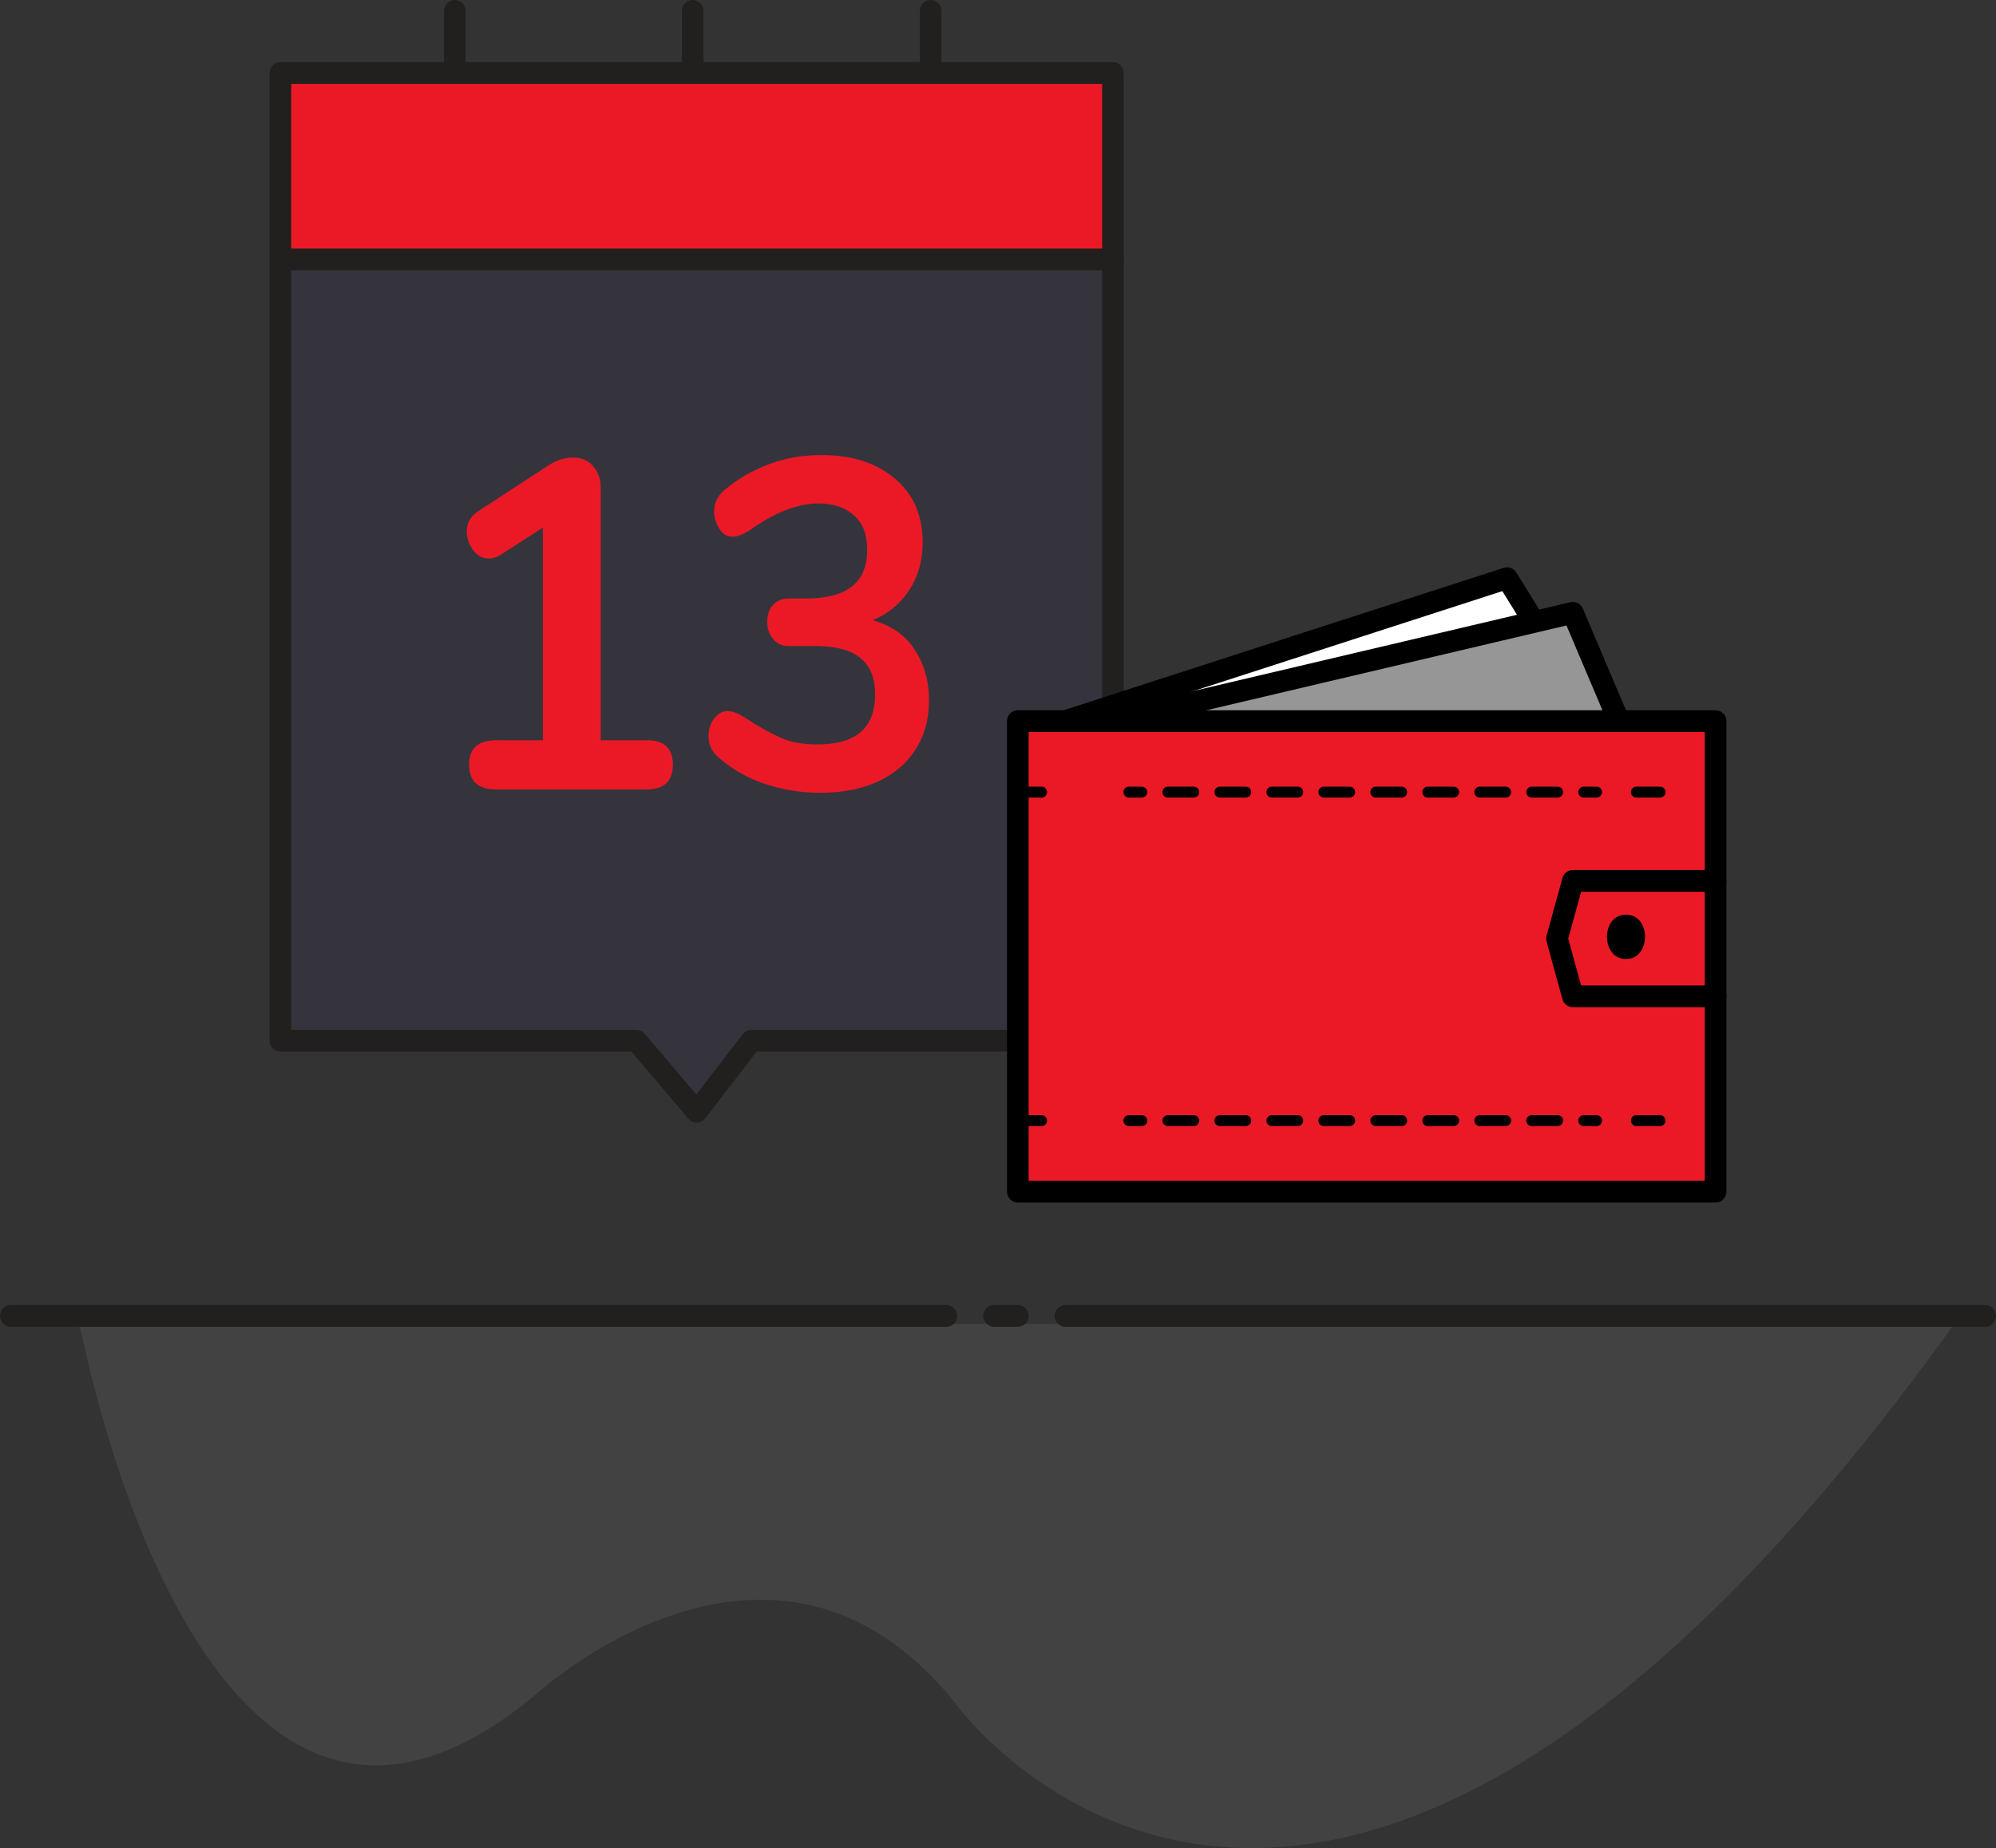
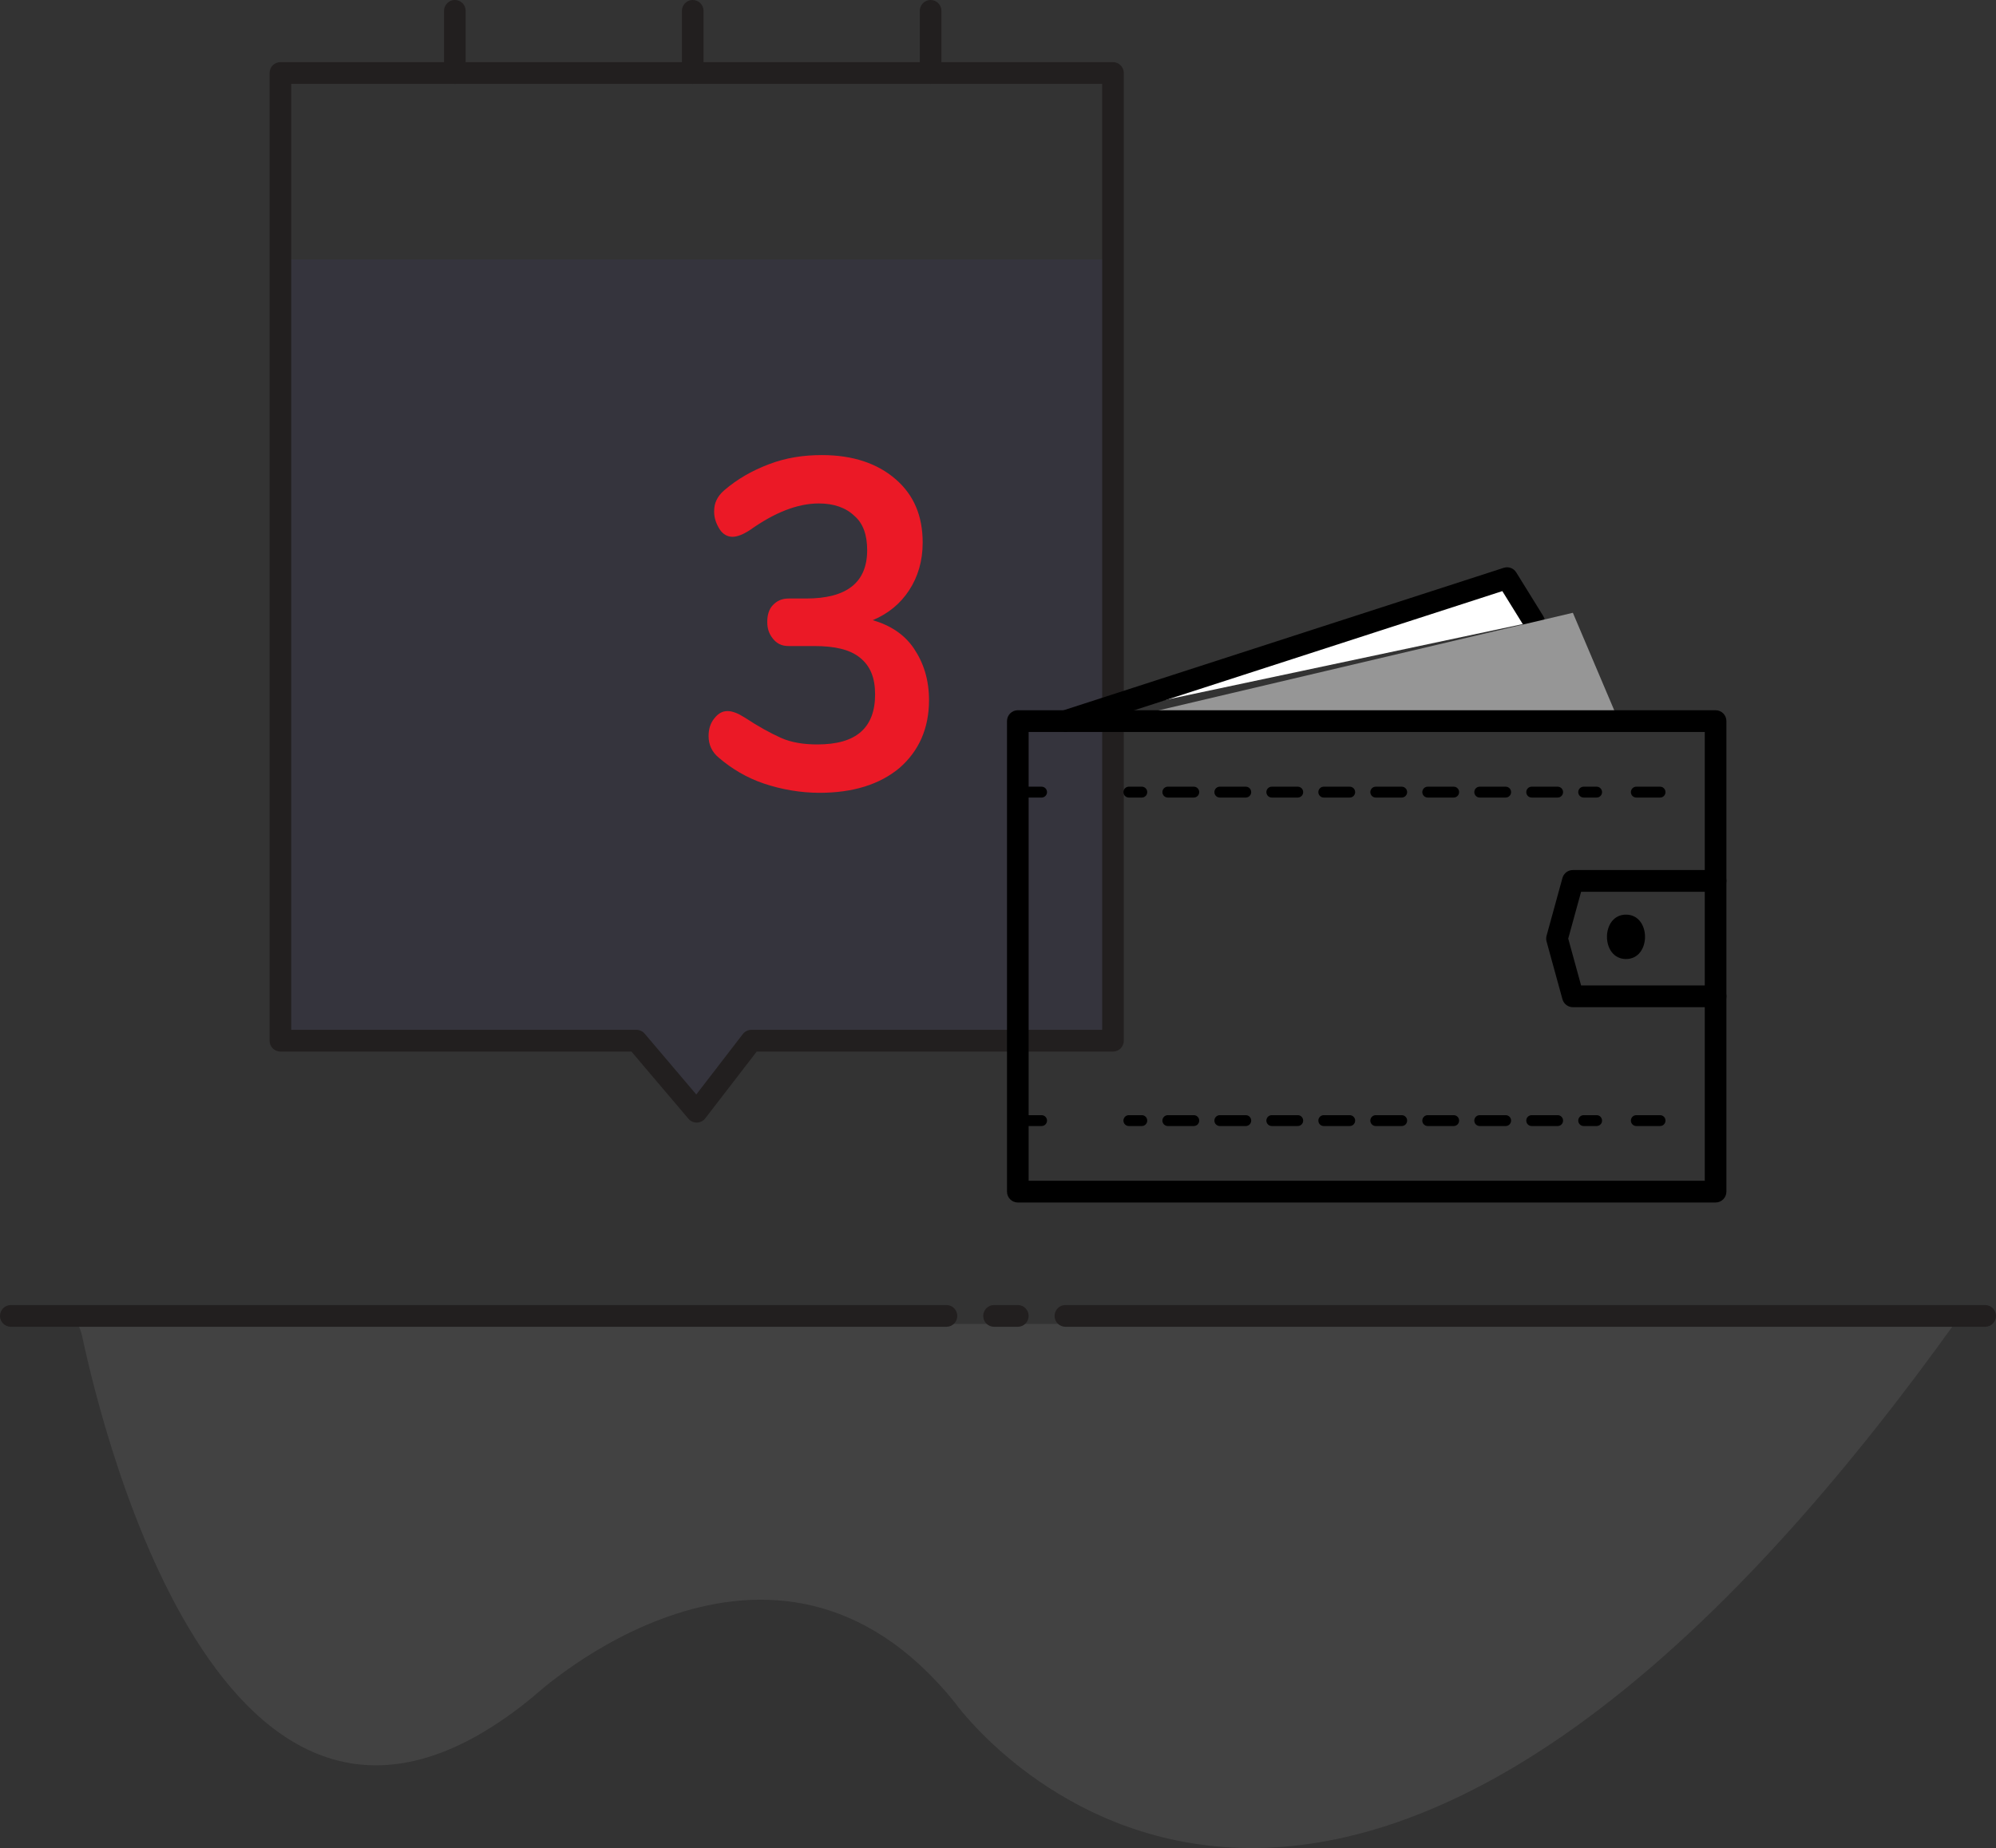
<svg xmlns="http://www.w3.org/2000/svg" width="365" height="338" viewBox="0 0 365 338" fill="none">
  <rect x="0" y="0" width="365" height="338" fill="#333333" stroke="none" />
  <path opacity="0.1" d="M13.868 241.648C13.868 241.648 14.593 242.46 15.028 244.408C18.943 262.756 41.853 356.445 97.677 310.169C97.677 310.169 141.176 269.738 174.67 311.468C174.67 311.468 240.934 404.506 357.367 242.135H16.623" fill="#CDCACB" />
  <path fill-rule="evenodd" clip-rule="evenodd" d="M0 240.674C0 239.576 0.886 238.686 1.978 238.686H173.075C174.168 238.686 175.053 239.576 175.053 240.674C175.053 241.772 174.168 242.662 173.075 242.662H1.978C0.886 242.662 0 241.772 0 240.674Z" fill="#221F1F" />
-   <path fill-rule="evenodd" clip-rule="evenodd" d="M179.797 240.674C179.797 239.576 180.682 238.686 181.775 238.686H186.125C187.217 238.686 188.103 239.576 188.103 240.674C188.103 241.772 187.217 242.662 186.125 242.662H181.775C180.682 242.662 179.797 241.772 179.797 240.674Z" fill="#221F1F" />
+   <path fill-rule="evenodd" clip-rule="evenodd" d="M179.797 240.674C179.797 239.576 180.682 238.686 181.775 238.686H186.125C187.217 238.686 188.103 239.576 188.103 240.674C188.103 241.772 187.217 242.662 186.125 242.662H181.775C180.682 242.662 179.797 241.772 179.797 240.674" fill="#221F1F" />
  <path fill-rule="evenodd" clip-rule="evenodd" d="M192.846 240.674C192.846 239.576 193.732 238.686 194.825 238.686H363.022C364.114 238.686 365 239.576 365 240.674C365 241.772 364.114 242.662 363.022 242.662H194.825C193.732 242.662 192.846 241.772 192.846 240.674Z" fill="#221F1F" />
  <path fill-rule="evenodd" clip-rule="evenodd" d="M126.676 0C127.769 0 128.654 0.89 128.654 1.988V13.354C128.654 14.452 127.769 15.342 126.676 15.342C125.583 15.342 124.698 14.452 124.698 13.354V1.988C124.698 0.89 125.583 0 126.676 0Z" fill="#221F1F" />
  <path fill-rule="evenodd" clip-rule="evenodd" d="M170.175 0C171.268 0 172.154 0.89 172.154 1.988V13.354C172.154 14.452 171.268 15.342 170.175 15.342C169.083 15.342 168.197 14.452 168.197 13.354V1.988C168.197 0.89 169.083 0 170.175 0Z" fill="#221F1F" />
  <path fill-rule="evenodd" clip-rule="evenodd" d="M83.177 0C84.269 0 85.155 0.89 85.155 1.988V13.354C85.155 14.452 84.269 15.342 83.177 15.342C82.084 15.342 81.198 14.452 81.198 13.354V1.988C81.198 0.89 82.084 0 83.177 0Z" fill="#221F1F" />
  <path opacity="0.1" d="M203.525 47.452V190.339H137.406L127.401 203.328L116.381 190.339H51.277V47.452H203.525Z" fill="#474398" />
-   <path d="M203.525 13.354H51.277V47.452H203.525V13.354Z" fill="#EB1926" />
  <path fill-rule="evenodd" clip-rule="evenodd" d="M49.299 13.354C49.299 12.256 50.185 11.366 51.277 11.366H203.525C204.617 11.366 205.503 12.256 205.503 13.354V190.339C205.503 191.437 204.617 192.327 203.525 192.327H138.376L128.965 204.546C128.601 205.019 128.043 205.302 127.448 205.316C126.852 205.33 126.282 205.074 125.896 204.618L115.468 192.327H51.277C50.185 192.327 49.299 191.437 49.299 190.339V13.354ZM53.256 15.342V188.351H116.381C116.961 188.351 117.511 188.606 117.887 189.049L127.327 200.177L135.841 189.122C136.216 188.635 136.794 188.351 137.406 188.351H201.546V15.342H53.256Z" fill="#221F1F" />
-   <path fill-rule="evenodd" clip-rule="evenodd" d="M49.299 47.452C49.299 46.354 50.185 45.464 51.277 45.464H203.525C204.617 45.464 205.503 46.354 205.503 47.452C205.503 48.55 204.617 49.44 203.525 49.44H51.277C50.185 49.44 49.299 48.55 49.299 47.452Z" fill="#221F1F" />
-   <path d="M123.051 139.815C123.051 142.865 121.456 144.39 118.121 144.39H90.717C87.382 144.39 85.787 142.865 85.787 139.815C85.787 136.917 87.382 135.392 90.717 135.392H99.272V96.502L91.442 101.535C90.717 101.992 89.992 102.145 89.412 102.145C88.252 102.145 87.382 101.687 86.512 100.62C85.787 99.552 85.352 98.484 85.352 97.264C85.352 95.587 86.077 94.367 87.527 93.451L100.142 85.216C101.737 84.148 103.331 83.691 104.781 83.691C106.231 83.691 107.536 84.148 108.406 85.216C109.276 86.131 109.856 87.504 109.856 89.181V135.392H118.411C121.456 135.392 123.051 136.917 123.051 139.815Z" fill="#EB1926" />
  <path d="M167.13 118.616C168.87 121.208 169.885 124.259 169.885 128.071C169.885 133.257 168 137.375 164.52 140.425C160.895 143.475 155.965 145 149.876 145C146.396 145 142.916 144.39 139.726 143.322C136.536 142.255 133.781 140.577 131.461 138.595C130.156 137.527 129.576 136.154 129.576 134.629C129.576 133.409 129.866 132.342 130.591 131.427C131.316 130.512 132.041 130.054 133.056 130.054C133.636 130.054 134.071 130.206 134.506 130.359C134.941 130.512 135.521 130.817 136.246 131.274C138.566 132.799 140.741 134.019 142.771 134.934C144.801 135.849 147.121 136.154 149.441 136.154C153.065 136.154 155.675 135.392 157.415 133.867C159.155 132.342 160.025 130.054 160.025 127.004C160.025 123.954 159.155 121.818 157.27 120.293C155.385 118.768 152.63 118.158 148.861 118.158H144.221C142.916 118.158 142.046 117.701 141.321 116.786C140.596 115.87 140.306 114.955 140.306 113.735C140.306 112.515 140.596 111.448 141.321 110.685C142.046 109.923 142.916 109.465 144.221 109.465H147.411C154.805 109.465 158.575 106.567 158.575 100.619C158.575 97.874 157.85 95.739 156.255 94.366C154.66 92.841 152.486 92.079 149.731 92.079C145.816 92.079 141.611 93.756 137.116 96.959C136.391 97.417 135.811 97.722 135.376 97.874C134.941 98.027 134.506 98.179 133.926 98.179C133.056 98.179 132.186 97.722 131.606 96.807C131.026 95.891 130.591 94.824 130.591 93.604C130.591 92.689 130.736 92.079 131.026 91.469C131.316 90.859 131.751 90.249 132.476 89.639C134.796 87.656 137.406 86.131 140.596 84.911C143.786 83.691 146.976 83.233 150.311 83.233C155.965 83.233 160.46 84.758 163.795 87.656C167.13 90.554 168.725 94.366 168.725 99.247C168.725 102.602 167.855 105.5 166.26 107.94C164.665 110.38 162.49 112.21 159.59 113.43C162.78 114.345 165.39 116.023 167.13 118.616Z" fill="#EB1926" />
  <path d="M194.825 131.885L275.588 105.743L280.518 113.7" fill="white" />
  <path fill-rule="evenodd" clip-rule="evenodd" d="M274.982 103.851C275.846 103.571 276.788 103.918 277.268 104.692L282.198 112.649C282.775 113.581 282.491 114.807 281.564 115.387C280.637 115.968 279.416 115.683 278.839 114.751L274.725 108.112L195.431 133.778C194.391 134.114 193.277 133.54 192.942 132.495C192.607 131.449 193.178 130.329 194.218 129.993L274.982 103.851Z" fill="black" />
  <path d="M203.524 131.885L287.623 112.076L295.888 131.56" fill="#969696" />
-   <path fill-rule="evenodd" clip-rule="evenodd" d="M287.171 110.14C288.107 109.92 289.066 110.407 289.443 111.296L297.708 130.781C298.136 131.791 297.669 132.959 296.664 133.389C295.658 133.82 294.496 133.35 294.068 132.34L286.455 114.393L203.976 133.821C202.912 134.072 201.848 133.408 201.598 132.339C201.349 131.27 202.009 130.2 203.073 129.949L287.171 110.14Z" fill="black" />
-   <path d="M313.723 131.885H186.125V217.942H313.723V131.885Z" fill="#EB1926" />
  <path fill-rule="evenodd" clip-rule="evenodd" d="M184.146 131.885C184.146 130.787 185.032 129.897 186.125 129.897H313.722C314.815 129.897 315.701 130.787 315.701 131.885V217.942C315.701 219.04 314.815 219.93 313.722 219.93H186.125C185.032 219.93 184.146 219.04 184.146 217.942V131.885ZM188.103 133.873V215.954H311.744V133.873H188.103Z" fill="black" />
  <path fill-rule="evenodd" clip-rule="evenodd" d="M285.716 160.583C285.953 159.721 286.733 159.124 287.623 159.124H313.722C314.815 159.124 315.701 160.014 315.701 161.112C315.701 162.21 314.815 163.1 313.722 163.1H289.129L286.775 171.666L289.129 180.232H313.722C314.815 180.232 315.701 181.122 315.701 182.22C315.701 183.318 314.815 184.209 313.722 184.209H287.623C286.733 184.209 285.953 183.612 285.716 182.75L282.816 172.195C282.721 171.849 282.721 171.483 282.816 171.137L285.716 160.583Z" fill="black" />
  <path d="M297.338 175.401C301.978 175.401 301.978 167.282 297.338 167.282C292.698 167.282 292.698 175.401 297.338 175.401Z" fill="black" />
  <path fill-rule="evenodd" clip-rule="evenodd" d="M185.136 144.875C185.136 144.326 185.579 143.881 186.125 143.881H190.475C191.021 143.881 191.464 144.326 191.464 144.875C191.464 145.424 191.021 145.869 190.475 145.869H186.125C185.579 145.869 185.136 145.424 185.136 144.875Z" fill="black" />
  <path fill-rule="evenodd" clip-rule="evenodd" d="M205.435 144.875C205.435 144.326 205.878 143.881 206.424 143.881H208.801C209.347 143.881 209.79 144.326 209.79 144.875C209.79 145.424 209.347 145.869 208.801 145.869H206.424C205.878 145.869 205.435 145.424 205.435 144.875ZM212.564 144.875C212.564 144.326 213.007 143.881 213.553 143.881H218.306C218.852 143.881 219.295 144.326 219.295 144.875C219.295 145.424 218.852 145.869 218.306 145.869H213.553C213.007 145.869 212.564 145.424 212.564 144.875ZM222.07 144.875C222.07 144.326 222.513 143.881 223.059 143.881H227.812C228.358 143.881 228.801 144.326 228.801 144.875C228.801 145.424 228.358 145.869 227.812 145.869H223.059C222.513 145.869 222.07 145.424 222.07 144.875ZM231.575 144.875C231.575 144.326 232.018 143.881 232.564 143.881H237.317C237.863 143.881 238.306 144.326 238.306 144.875C238.306 145.424 237.863 145.869 237.317 145.869H232.564C232.018 145.869 231.575 145.424 231.575 144.875ZM241.08 144.875C241.08 144.326 241.523 143.881 242.07 143.881H246.822C247.369 143.881 247.811 144.326 247.811 144.875C247.811 145.424 247.369 145.869 246.822 145.869H242.07C241.523 145.869 241.08 145.424 241.08 144.875ZM250.586 144.875C250.586 144.326 251.029 143.881 251.575 143.881H256.328C256.874 143.881 257.317 144.326 257.317 144.875C257.317 145.424 256.874 145.869 256.328 145.869H251.575C251.029 145.869 250.586 145.424 250.586 144.875ZM260.091 144.875C260.091 144.326 260.534 143.881 261.08 143.881H265.833C266.379 143.881 266.822 144.326 266.822 144.875C266.822 145.424 266.379 145.869 265.833 145.869H261.08C260.534 145.869 260.091 145.424 260.091 144.875ZM269.597 144.875C269.597 144.326 270.039 143.881 270.586 143.881H275.338C275.885 143.881 276.328 144.326 276.328 144.875C276.328 145.424 275.885 145.869 275.338 145.869H270.586C270.039 145.869 269.597 145.424 269.597 144.875ZM279.102 144.875C279.102 144.326 279.545 143.881 280.091 143.881H284.844C285.39 143.881 285.833 144.326 285.833 144.875C285.833 145.424 285.39 145.869 284.844 145.869H280.091C279.545 145.869 279.102 145.424 279.102 144.875ZM288.607 144.875C288.607 144.326 289.05 143.881 289.597 143.881H291.973C292.519 143.881 292.962 144.326 292.962 144.875C292.962 145.424 292.519 145.869 291.973 145.869H289.597C289.05 145.869 288.607 145.424 288.607 144.875Z" fill="black" />
  <path fill-rule="evenodd" clip-rule="evenodd" d="M298.234 144.875C298.234 144.326 298.677 143.881 299.223 143.881H303.573C304.119 143.881 304.562 144.326 304.562 144.875C304.562 145.424 304.119 145.869 303.573 145.869H299.223C298.677 145.869 298.234 145.424 298.234 144.875Z" fill="black" />
  <path fill-rule="evenodd" clip-rule="evenodd" d="M185.136 204.952C185.136 204.403 185.579 203.958 186.125 203.958H190.475C191.021 203.958 191.464 204.403 191.464 204.952C191.464 205.501 191.021 205.946 190.475 205.946H186.125C185.579 205.946 185.136 205.501 185.136 204.952Z" fill="black" />
  <path fill-rule="evenodd" clip-rule="evenodd" d="M205.435 204.952C205.435 204.403 205.878 203.958 206.424 203.958H208.801C209.347 203.958 209.79 204.403 209.79 204.952C209.79 205.501 209.347 205.946 208.801 205.946H206.424C205.878 205.946 205.435 205.501 205.435 204.952ZM212.564 204.952C212.564 204.403 213.007 203.958 213.553 203.958H218.306C218.852 203.958 219.295 204.403 219.295 204.952C219.295 205.501 218.852 205.946 218.306 205.946H213.553C213.007 205.946 212.564 205.501 212.564 204.952ZM222.07 204.952C222.07 204.403 222.513 203.958 223.059 203.958H227.812C228.358 203.958 228.801 204.403 228.801 204.952C228.801 205.501 228.358 205.946 227.812 205.946H223.059C222.513 205.946 222.07 205.501 222.07 204.952ZM231.575 204.952C231.575 204.403 232.018 203.958 232.564 203.958H237.317C237.863 203.958 238.306 204.403 238.306 204.952C238.306 205.501 237.863 205.946 237.317 205.946H232.564C232.018 205.946 231.575 205.501 231.575 204.952ZM241.08 204.952C241.08 204.403 241.523 203.958 242.07 203.958H246.822C247.369 203.958 247.811 204.403 247.811 204.952C247.811 205.501 247.369 205.946 246.822 205.946H242.07C241.523 205.946 241.08 205.501 241.08 204.952ZM250.586 204.952C250.586 204.403 251.029 203.958 251.575 203.958H256.328C256.874 203.958 257.317 204.403 257.317 204.952C257.317 205.501 256.874 205.946 256.328 205.946H251.575C251.029 205.946 250.586 205.501 250.586 204.952ZM260.091 204.952C260.091 204.403 260.534 203.958 261.08 203.958H265.833C266.379 203.958 266.822 204.403 266.822 204.952C266.822 205.501 266.379 205.946 265.833 205.946H261.08C260.534 205.946 260.091 205.501 260.091 204.952ZM269.597 204.952C269.597 204.403 270.039 203.958 270.586 203.958H275.338C275.885 203.958 276.328 204.403 276.328 204.952C276.328 205.501 275.885 205.946 275.338 205.946H270.586C270.039 205.946 269.597 205.501 269.597 204.952ZM279.102 204.952C279.102 204.403 279.545 203.958 280.091 203.958H284.844C285.39 203.958 285.833 204.403 285.833 204.952C285.833 205.501 285.39 205.946 284.844 205.946H280.091C279.545 205.946 279.102 205.501 279.102 204.952ZM288.607 204.952C288.607 204.403 289.05 203.958 289.597 203.958H291.973C292.519 203.958 292.962 204.403 292.962 204.952C292.962 205.501 292.519 205.946 291.973 205.946H289.597C289.05 205.946 288.607 205.501 288.607 204.952Z" fill="black" />
  <path fill-rule="evenodd" clip-rule="evenodd" d="M298.234 204.952C298.234 204.403 298.677 203.958 299.223 203.958H303.573C304.119 203.958 304.562 204.403 304.562 204.952C304.562 205.501 304.119 205.946 303.573 205.946H299.223C298.677 205.946 298.234 205.501 298.234 204.952Z" fill="black" />
</svg>